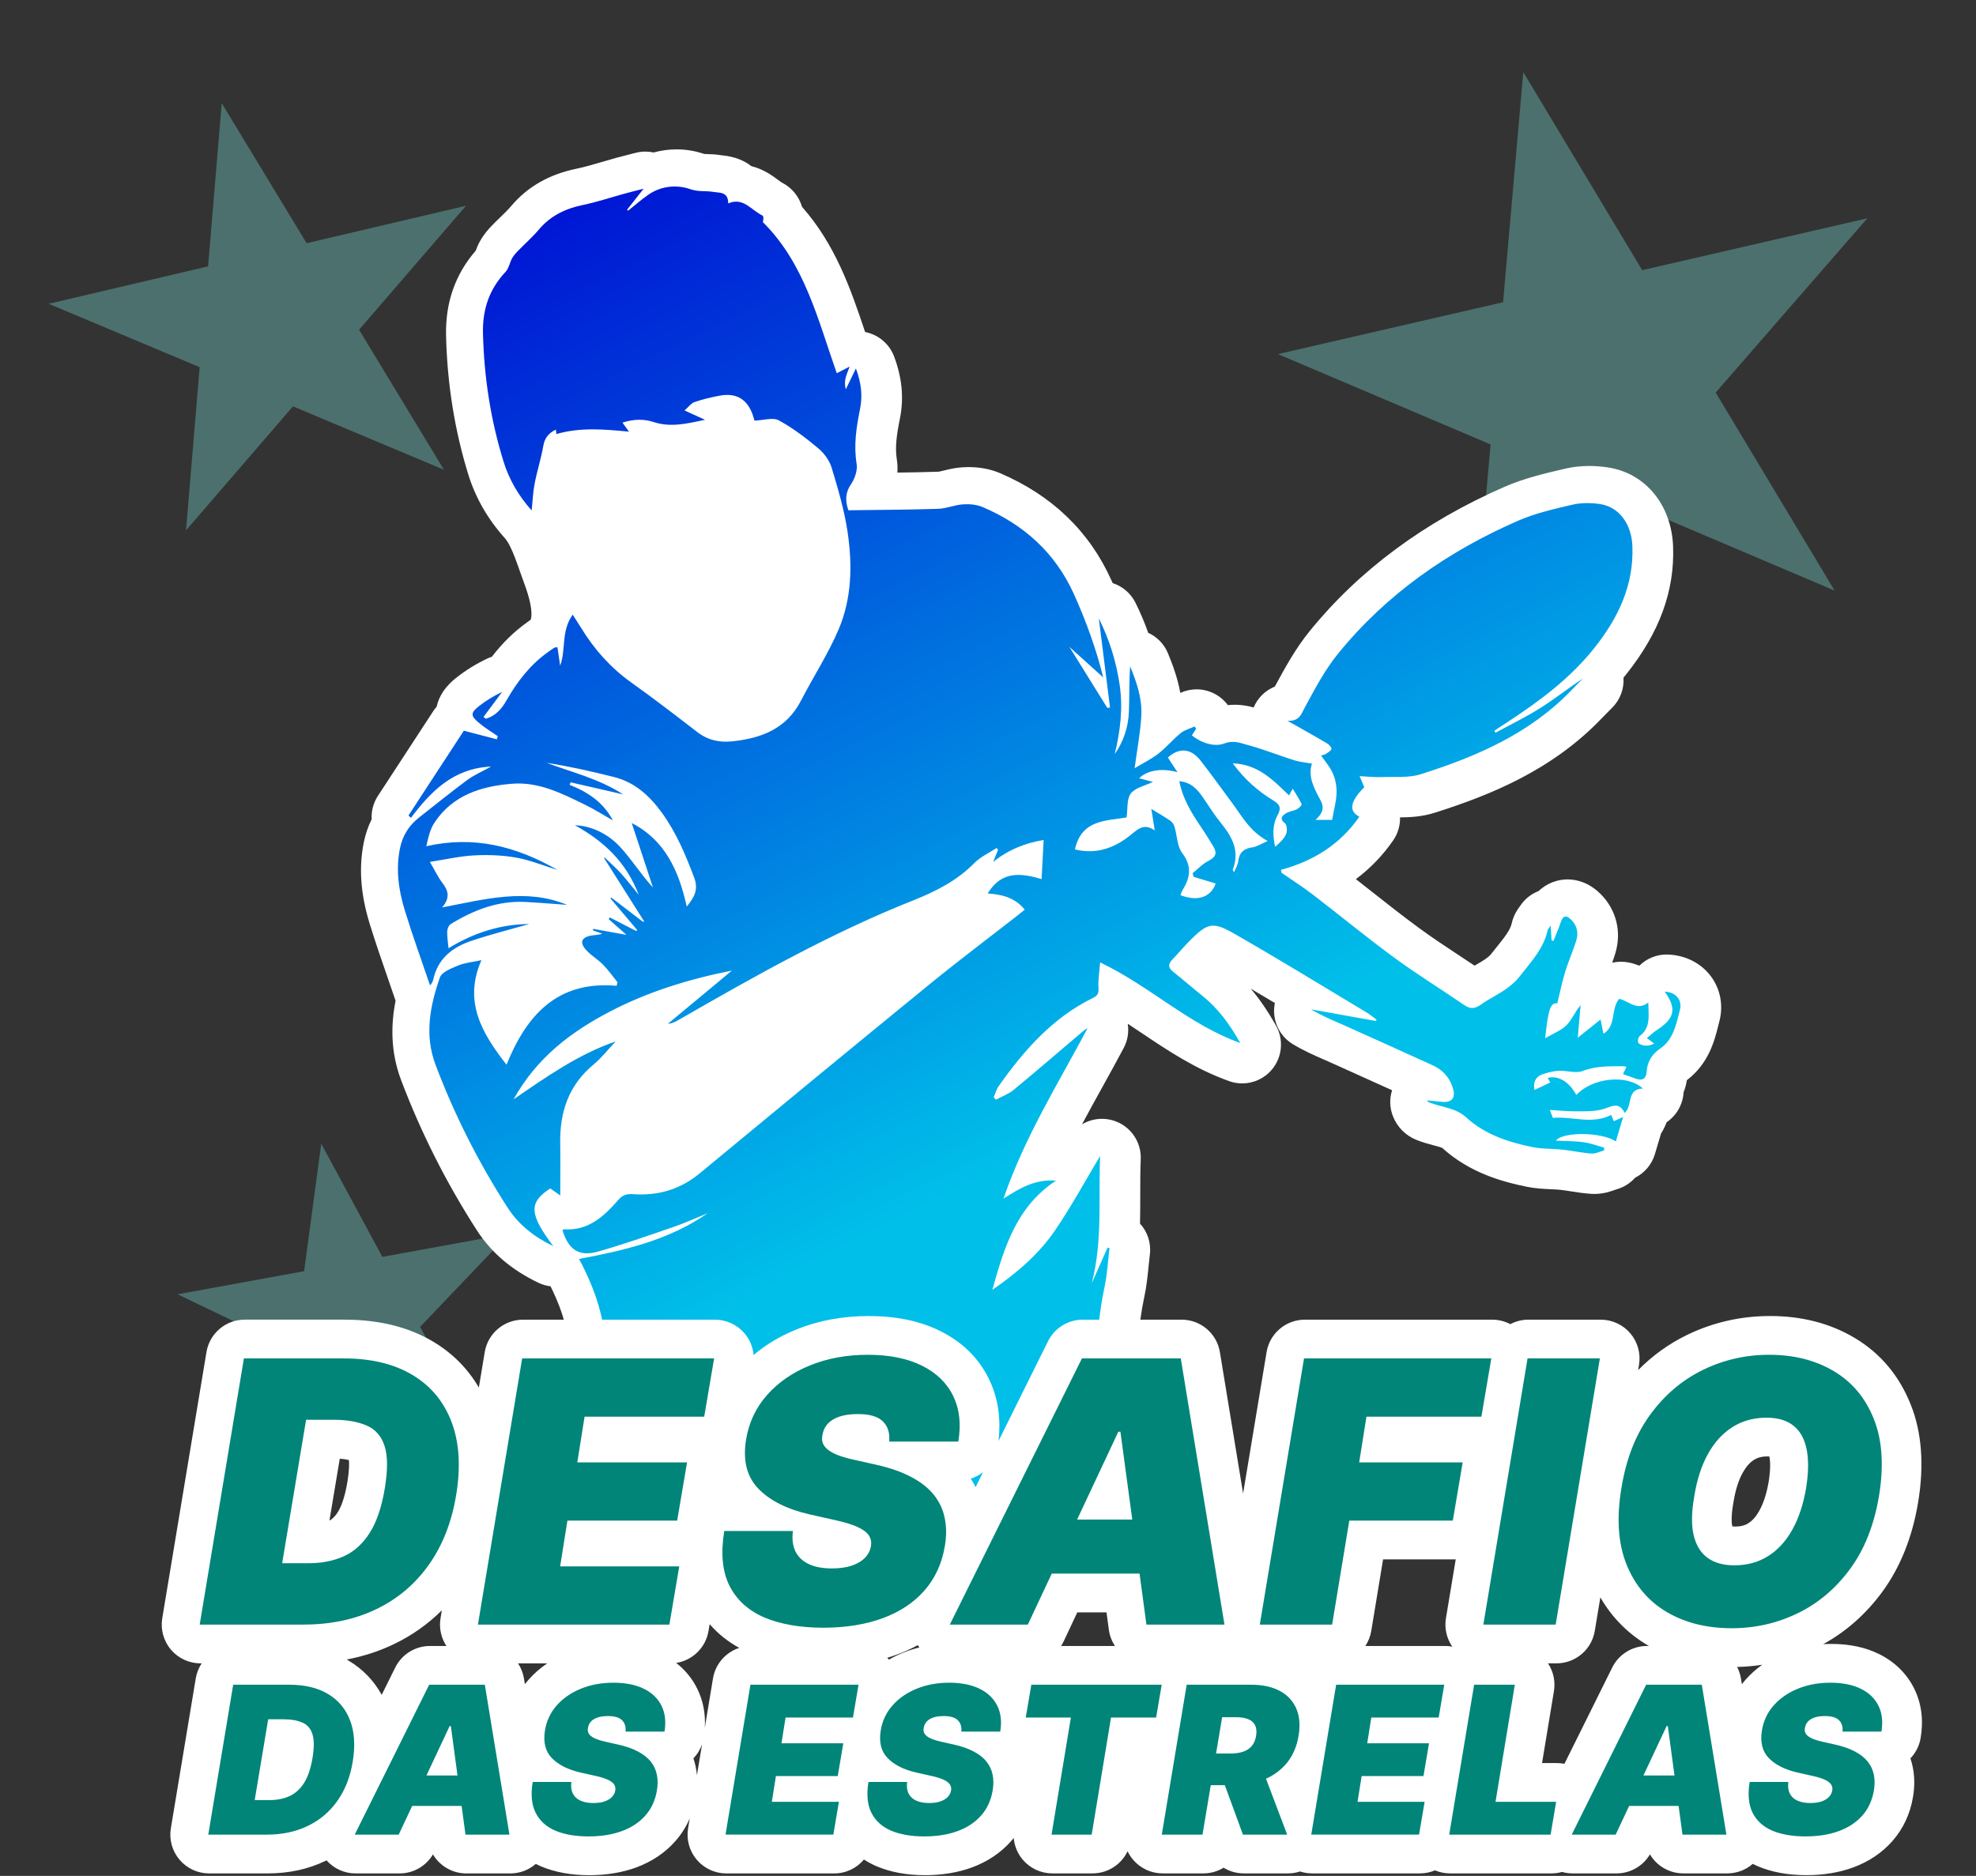
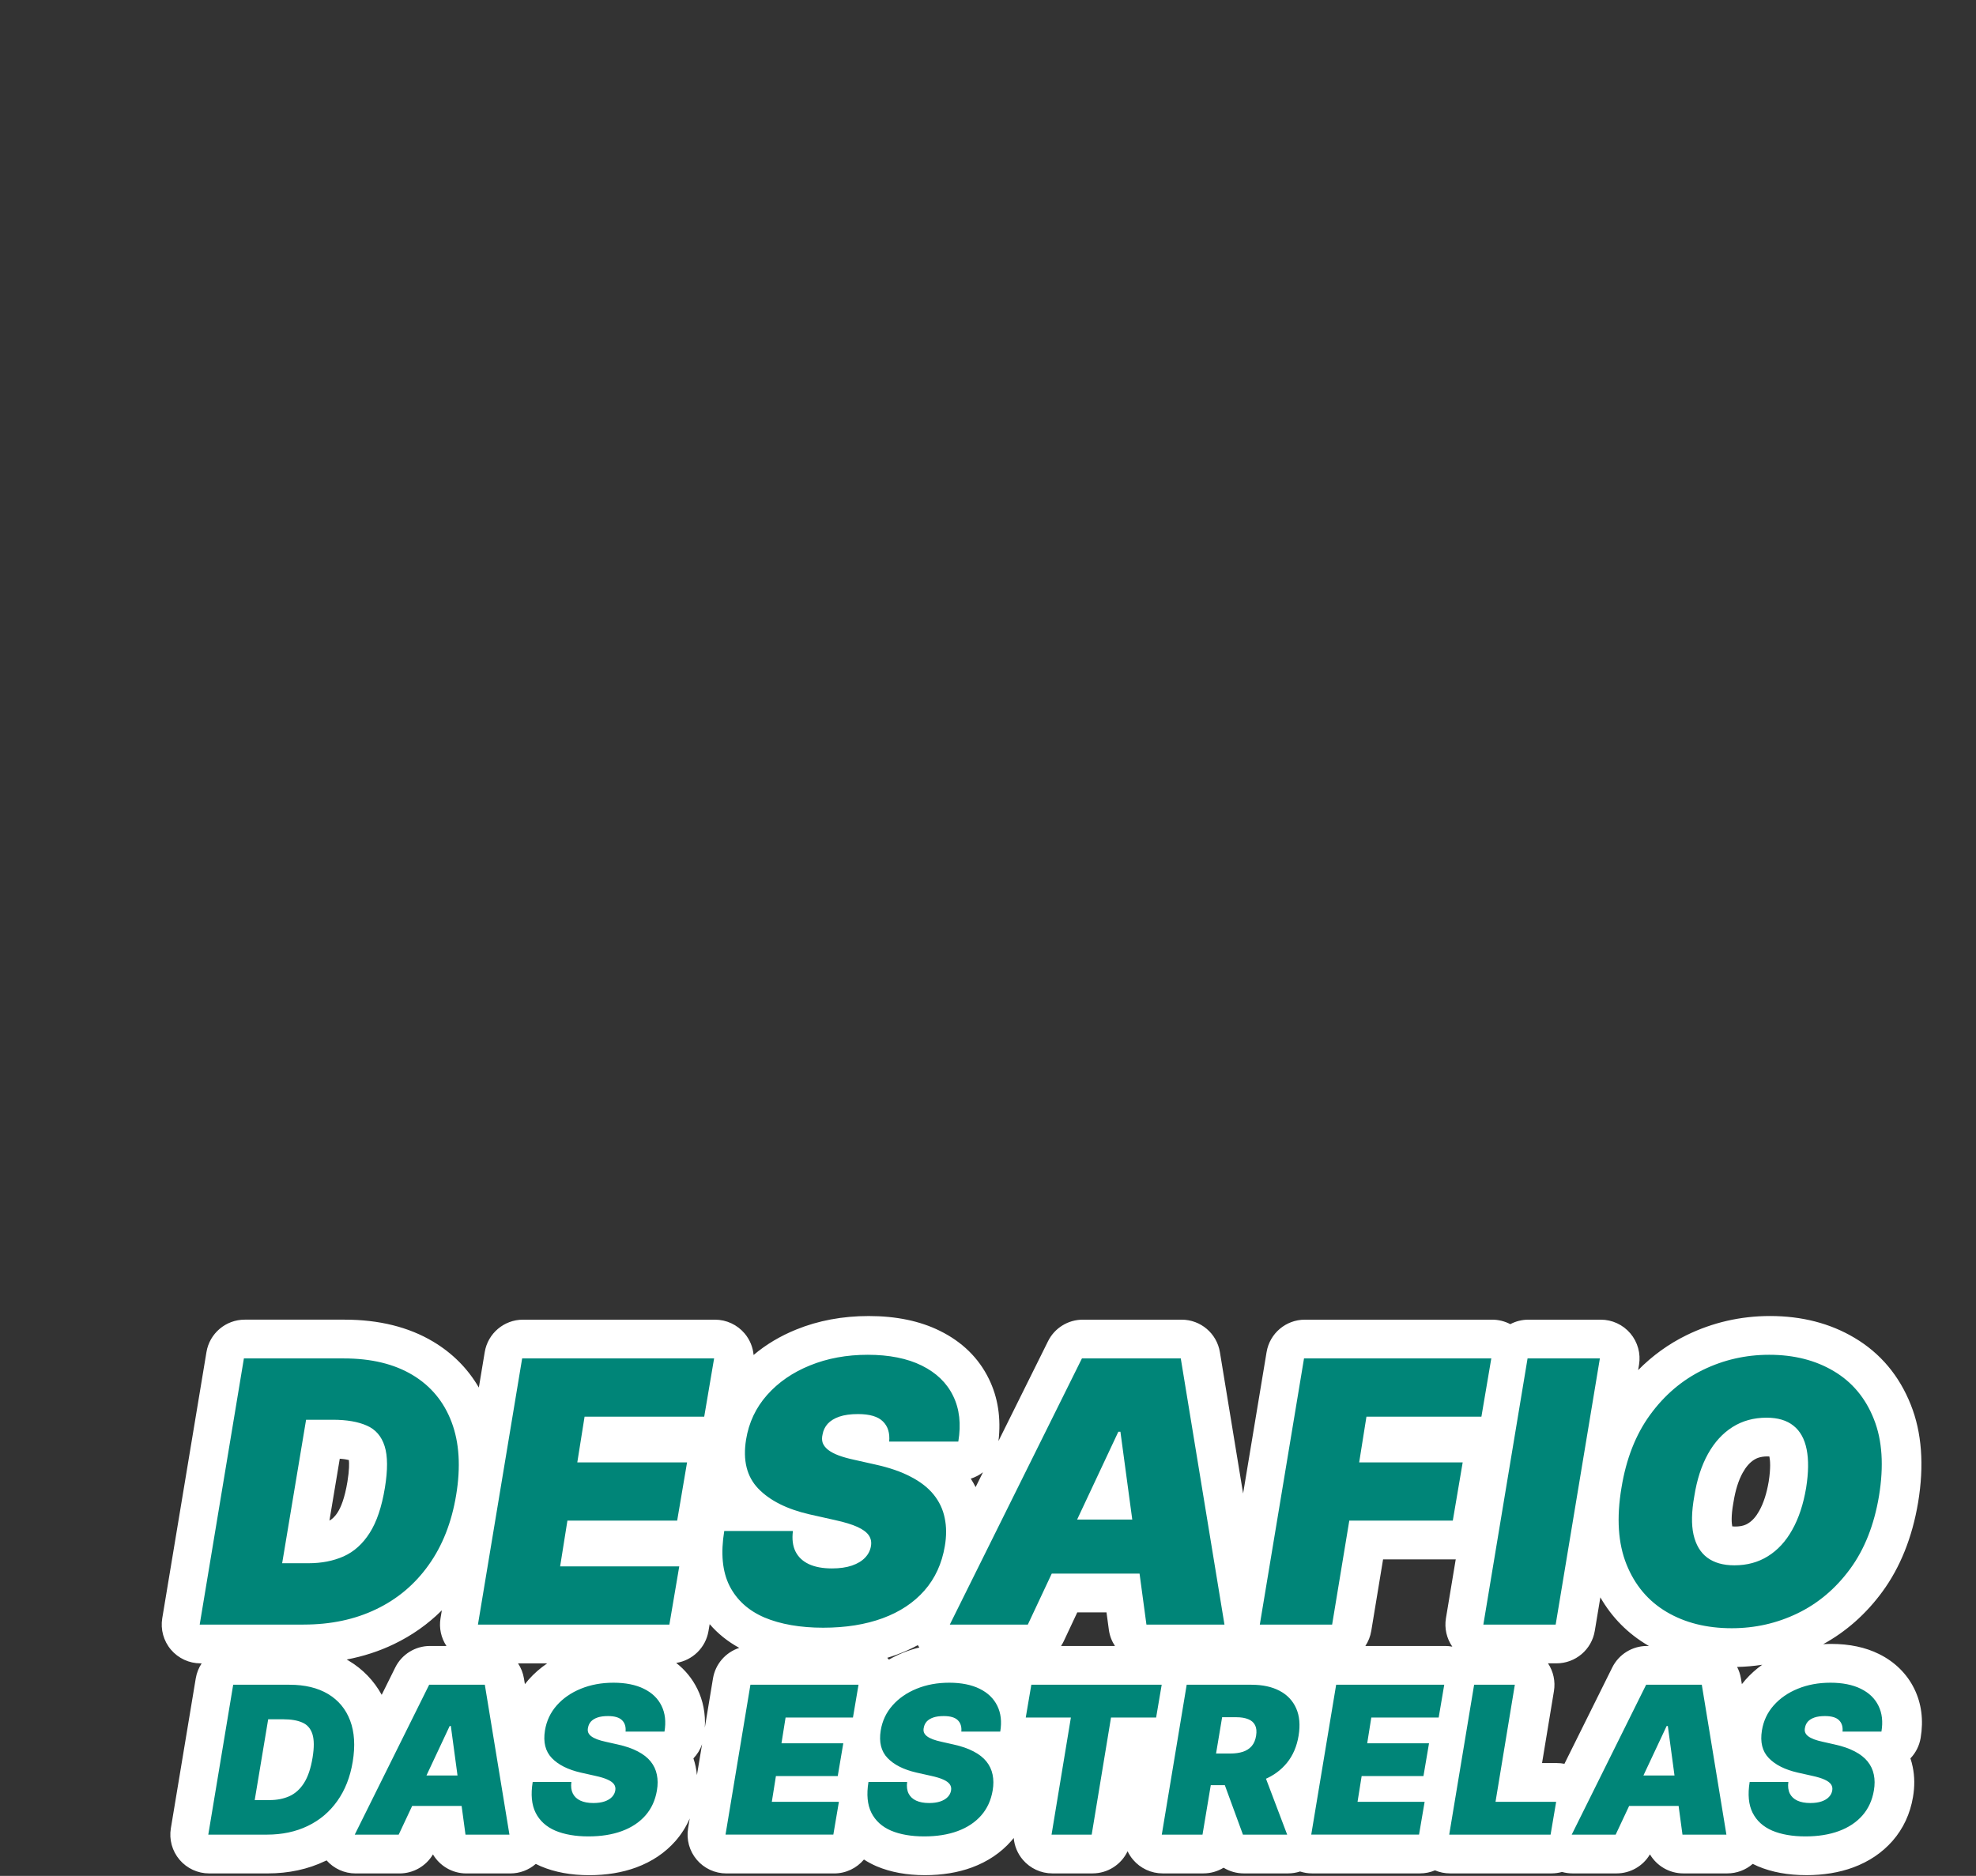
<svg xmlns="http://www.w3.org/2000/svg" width="337" height="320" viewBox="0 0 337 320" fill="none">
  <rect x="0" y="0" width="337" height="320" fill="#333333" stroke="none" />
-   <path opacity="0.3" d="M259.791 12.302L280.072 46.084L318.469 37.235L292.607 66.963L312.889 100.746L276.624 85.336L250.762 115.065L254.211 75.813L217.945 60.403L256.342 51.554L259.791 12.302Z" fill="#88FFF3" />
-   <path opacity="0.3" d="M54.787 195.089L65.211 214.402L86.799 210.457L71.653 226.338L82.076 245.651L62.291 236.153L47.145 252.034L50.064 230.283L30.279 220.785L51.868 216.84L54.787 195.089Z" fill="#88FFF3" />
-   <path opacity="0.3" d="M37.815 17.599L52.293 41.485L79.484 35.097L61.241 56.248L75.719 80.134L49.966 69.32L31.723 90.471L34.05 62.636L8.297 51.822L35.488 45.434L37.815 17.599Z" fill="#88FFF3" />
-   <path d="M291.797 166.552C290.121 164.301 287.456 162.943 284.488 162.83C284.402 162.827 284.317 162.824 284.232 162.824C282.471 162.824 280.807 163.526 279.585 164.732C279.071 164.524 278.479 164.329 277.811 164.19C277.367 164.099 276.916 164.055 276.475 164.055C275.958 164.055 275.448 164.115 274.95 164.231C275.136 163.718 275.319 163.179 275.486 162.625C276.592 158.978 275.668 155.212 273.015 152.544C270.933 150.45 268.781 150.012 267.344 150.012C265.743 150.012 263.891 150.582 262.391 152.006C261.149 152.487 260.053 153.341 259.278 154.503C259.24 154.56 259.205 154.601 259.183 154.635C258.871 155.054 258.144 156.034 257.816 157.523C257.561 158.688 256.483 160.024 255.239 161.567C254.898 161.989 254.558 162.411 254.227 162.836C254.186 162.886 253.95 163.173 253.269 163.645C252.857 163.929 252.318 164.241 251.751 164.568C251.662 164.619 251.574 164.672 251.483 164.723C250.736 164.225 249.989 163.734 249.258 163.252C246.725 161.583 244.334 160.008 242.03 158.317C239.229 156.26 236.406 154.037 233.678 151.883C232.877 151.25 232.064 150.607 231.242 149.965C233.696 148.135 235.82 145.93 237.597 143.364C238.404 142.202 238.807 140.822 238.772 139.433C240.54 139.421 242.557 139.314 244.655 138.649C253.966 135.698 264.641 131.472 273.214 122.487C273.598 122.084 273.992 121.69 274.383 121.296C274.588 121.092 274.789 120.887 274.994 120.682C276.368 119.287 277.004 117.423 276.881 115.593C277.055 115.385 277.228 115.174 277.398 114.96C283.035 107.874 285.631 100.753 285.338 93.185C285.061 86.068 280.565 80.657 274.143 79.722C273.088 79.568 272.036 79.489 271.015 79.489C269.613 79.489 268.27 79.637 267.019 79.927L266.654 80.015C263.377 80.777 259.987 81.568 256.615 83.035C242.963 88.984 231.765 97.28 223.333 107.691C220.907 110.686 219.162 113.905 217.47 117.02L217.416 117.12C215.809 117.772 214.495 119.041 213.805 120.682C212.977 120.456 211.89 120.219 210.592 120.219C210.195 120.219 209.798 120.241 209.404 120.285C208.134 118.556 206.13 117.59 204.063 117.59C203.14 117.59 202.204 117.785 201.316 118.188C201.312 118.191 201.303 118.194 201.297 118.197C200.868 115.788 200.062 113.558 199.201 111.458C198.543 109.855 197.314 108.623 195.821 107.943C195.216 106.217 194.494 104.517 193.656 102.826C192.84 101.178 191.413 100.004 189.765 99.468C189.692 99.311 189.623 99.153 189.55 98.996C185.801 90.647 179.408 84.493 170.545 80.708C168.969 80.034 167.123 79.678 165.201 79.678C164.861 79.678 164.517 79.687 164.177 79.71C162.907 79.791 161.833 80.053 160.973 80.264C160.661 80.343 160.238 80.443 160.068 80.465C157.734 80.541 155.415 80.585 153.042 80.617C153.099 79.839 153.067 79.073 152.947 78.34C152.623 76.362 152.91 74.217 153.477 71.401C154.176 67.921 153.852 64.457 152.487 60.813C151.69 58.688 149.866 57.141 147.692 56.672C147.638 56.65 147.585 56.631 147.531 56.609C145.083 49.262 142.462 41.735 136.793 35.294C136.245 33.474 135.029 31.975 133.283 31.115C133.167 31.04 132.924 30.86 132.744 30.725C131.806 30.022 130.258 28.867 128.135 28.337C126.969 27.415 125.356 26.709 123.119 26.492C123.071 26.489 123.021 26.486 122.974 26.479C122.047 26.325 121.238 26.3 120.645 26.284C120.466 26.278 120.229 26.272 120.1 26.262C118.582 25.746 116.994 25.481 115.38 25.481C114.051 25.481 112.743 25.661 111.486 26.01C111.026 25.909 110.553 25.859 110.074 25.859C109.526 25.859 108.972 25.925 108.423 26.067C107.97 26.183 107.563 26.287 107.188 26.382C106.397 26.583 105.729 26.753 105.065 26.936C104.239 27.163 103.436 27.399 102.657 27.626C101.151 28.07 99.727 28.489 98.372 28.766C93.637 29.745 89.966 31.843 87.149 35.184C86.654 35.77 86.002 36.403 85.309 37.074C84.836 37.534 84.345 38.009 83.847 38.529C83.293 39.099 82.48 39.999 81.824 41.209C81.503 41.801 81.282 42.352 81.128 42.771C77.643 46.78 75.942 51.643 76.074 57.239C76.266 65.462 77.545 73.442 79.874 80.963C81.096 84.912 83.182 88.546 86.072 91.765C87.348 93.189 88.413 96.87 89.358 99.39C90.303 101.909 90.905 104.303 90.52 105.707C90.404 105.792 89.982 106.095 89.982 106.095C87.738 107.682 85.725 109.641 83.894 112.022C83.639 112.107 83.387 112.207 83.141 112.324C81.26 113.209 79.502 114.286 77.924 115.53C77.167 116.125 75.082 117.766 74.47 120.547C74.259 120.783 74.067 121.038 73.891 121.309L64.451 135.768C63.654 136.986 63.307 138.388 63.386 139.758C62.797 140.936 62.358 142.205 62.075 143.556C61.164 147.893 61.479 152.468 63.036 157.539C63.984 160.628 65.043 163.68 66.064 166.634C66.477 167.821 66.886 169.012 67.293 170.206C67.343 170.376 67.4 170.539 67.463 170.703C66.672 174.759 66.571 179.38 68.402 184.233C71.773 193.164 76.118 201.781 81.311 209.843C83.778 213.669 87.215 216.608 91.822 218.819C92.49 219.137 93.189 219.338 93.892 219.423C98.498 228.701 97.922 235.346 92.026 242.105C90.615 243.72 90.076 245.925 90.584 248.013C90.7 248.495 90.87 248.958 91.088 249.395C90.854 249.899 90.681 250.441 90.577 251.011C90.01 254.157 91.778 257.263 94.774 258.381C98.791 259.88 102.95 260.884 107.198 261.385C108.127 263.249 109.917 264.632 112.1 264.972C115.109 265.441 118.087 265.81 120.967 266.163C122.274 266.323 123.579 266.487 124.883 266.654C126.585 266.877 128.346 267.196 130.117 267.605C130.192 267.621 130.258 267.636 130.318 267.655C130.312 269.633 131.191 271.513 132.719 272.779C133.917 273.768 135.41 274.294 136.935 274.294C137.392 274.294 137.849 274.247 138.306 274.149C138.583 274.093 138.848 274.039 139.097 273.989C139.714 273.866 140.354 273.74 141.041 273.557C145.657 272.342 151.114 271.088 156.606 271.006C156.763 271.003 156.921 271 157.075 270.997C157.96 273.73 160.513 275.576 163.367 275.576C163.626 275.576 163.887 275.56 164.152 275.529C167.498 275.132 170.683 274.486 173.355 273.907C180.211 272.423 185.533 268.052 188.75 261.262C191.431 255.597 193.01 249.229 193.439 242.332C193.565 240.284 193.646 238.234 193.722 236.253C193.927 231.003 194.116 226.04 195.146 221.278C195.553 219.404 195.735 217.565 195.896 215.943C195.962 215.257 196.029 214.611 196.104 213.984C196.35 212.003 195.685 210.104 194.425 208.722C194.466 207.031 194.466 205.362 194.466 203.708C194.466 201.636 194.466 199.68 194.548 197.75C194.68 194.726 192.739 192.002 189.84 191.133C189.21 190.944 188.571 190.853 187.94 190.853C186.73 190.853 185.552 191.183 184.528 191.797C185.628 189.738 186.771 187.675 187.931 185.574C189.157 183.36 190.423 181.068 191.643 178.769C192.333 177.468 192.553 176.019 192.333 174.637C193.108 175.144 193.886 175.666 194.674 176.196C199.201 179.232 203.887 182.371 209.621 184.422C210.349 184.683 211.102 184.812 211.849 184.812C213.764 184.812 215.627 183.981 216.909 182.46C218.689 180.35 218.973 177.355 217.615 174.948C216.216 172.473 214.814 170.417 213.301 168.647C214.678 169.459 216.055 170.281 217.429 171.1C216.862 173.808 218.046 176.636 220.476 178.107C222.328 179.232 224.19 180.047 225.835 180.765C226.207 180.929 226.579 181.09 226.947 181.253C230.426 182.812 233.952 184.406 237.414 185.977C236.951 187.429 236.995 189.02 237.585 190.471C238.328 192.308 239.752 193.725 241.592 194.459C242.661 194.887 243.681 195.158 244.501 195.375C245.017 195.51 245.714 195.693 245.969 195.819C250.604 200.027 256.096 201.567 260.368 202.436C261.896 202.748 263.286 202.807 264.515 202.864C265.101 202.889 265.655 202.915 266.112 202.965C266.657 203.025 267.259 203.119 267.899 203.22C268.923 203.381 270.082 203.566 271.327 203.648C271.516 203.661 271.702 203.67 271.891 203.67H271.894C273.485 203.67 274.733 203.223 275.479 202.955C275.552 202.927 275.624 202.902 275.697 202.877C276.96 202.524 278.044 201.822 278.866 200.896C280.489 200.08 281.718 198.628 282.241 196.865L283.284 193.353C283.712 192.692 284.015 192.034 284.232 191.438C285.36 190.676 286.249 189.568 286.737 188.232C286.97 187.606 287.1 186.957 287.134 186.311C287.393 185.672 287.578 184.988 287.682 184.264C291.432 181.414 292.409 177.506 293.067 174.879C293.121 174.656 293.177 174.429 293.237 174.205C293.937 171.512 293.411 168.722 291.797 166.552Z" fill="white" />
-   <path d="M105.31 167.551C104.497 166.546 103.751 165.475 102.849 164.556C101.977 163.664 100.852 163.019 100.007 162.105C98.772 160.773 99.147 159.854 100.94 159.573C101.504 159.485 102.084 159.498 102.717 159.274L101.132 158.71L101.167 158.446C102.925 158.764 104.68 159.085 106.857 159.479C105.638 158.405 104.724 157.599 103.81 156.796C103.873 156.695 103.933 156.597 103.996 156.496C105.496 157.268 106.999 158.043 108.499 158.814C108.559 158.764 108.622 158.71 108.682 158.66L104.119 153.268C104.157 153.209 104.195 153.152 104.233 153.092C106.044 154.481 107.856 155.867 109.668 157.255C109.734 157.23 109.8 157.205 109.863 157.183C107.585 153.583 105.31 149.984 103.032 146.384C103.054 146.34 103.076 146.299 103.098 146.255C104.056 147.181 105.058 148.066 105.956 149.045C106.908 150.084 107.762 151.215 108.943 152.654C106.778 147.03 102.979 143.49 98.057 140.781C100.593 140.844 103.546 142.057 105.795 144.51C107.746 146.636 109.293 149.136 111.36 151.391C110.153 147.726 108.946 144.06 107.743 140.403C113.392 143.294 115.774 148.519 117.123 154.654C118.389 153.057 119.18 151.801 118.377 149.672C116.905 145.782 115.327 142.003 112.866 138.618C110.774 135.736 108.259 133.44 104.724 132.549C100.934 131.595 97.121 130.735 93.236 130.127C97.528 131.746 102.021 132.779 106.287 135.509C103.02 134.76 100.168 134.108 97.313 133.453L97.15 133.881C100.244 135.097 102.897 136.857 104.526 139.947C102.931 139.043 101.378 138.054 99.733 137.251C95.823 135.346 91.888 133.336 87.36 133.692C82.073 134.105 77.227 135.62 74.095 140.331C73.355 141.443 73.04 142.838 72.706 144.353C80.794 142.51 88.019 144.34 95.092 148.403C92.572 147.625 90.341 146.699 88.022 146.293C85.681 145.88 83.242 145.789 80.863 145.915C78.44 146.044 76.039 146.604 73.311 147.023C74.171 148.494 74.706 149.637 75.453 150.62C76.414 151.88 76.855 153.083 75.403 154.796C82.788 153.379 89.729 151.464 96.724 154.355C94.342 154.188 91.976 153.983 89.607 153.86C84.924 153.618 80.772 155.24 76.868 157.633C76.531 157.838 76.288 158.443 76.272 158.874C76.241 159.756 76.395 160.644 76.493 161.759C80.854 159.063 85.523 157.646 90.262 157.624C87.155 158.515 83.721 159.378 80.378 160.499C77.151 161.583 74.64 163.538 73.884 167.132C73.821 167.428 73.626 167.699 73.468 167.969C73.43 168.032 73.292 168.032 73.317 168.023C71.88 163.787 70.355 159.586 69.044 155.319C67.979 151.848 67.466 148.283 68.231 144.636C68.682 142.482 69.782 140.775 71.496 139.433C74.215 137.308 76.893 135.125 79.666 133.072C80.822 132.215 82.183 131.636 83.759 130.76C77.325 131.062 73.509 134.971 70.084 139.512C69.945 139.377 69.807 139.241 69.668 139.106C72.866 134.209 76.064 129.311 79.108 124.647C80.958 125.129 82.845 125.62 84.732 126.112C84.789 125.935 84.846 125.762 84.902 125.586C83.809 124.82 82.65 124.134 81.638 123.274C80.233 122.081 80.246 121.592 81.695 120.452C82.905 119.501 84.228 118.695 85.64 118.031C84.578 119.454 83.519 120.878 82.457 122.301C82.596 122.402 82.731 122.506 82.87 122.607C84.521 122.118 85.555 120.931 86.374 119.489C88.208 116.27 90.429 113.379 93.488 111.212C93.829 110.97 94.166 110.718 94.519 110.497C94.635 110.425 94.808 110.444 95.073 110.403C95.228 111.464 95.379 112.507 95.53 113.546C96.564 110.819 95.64 107.691 97.673 104.851C98.315 105.862 98.738 106.501 99.135 107.15C101.375 110.812 104.17 113.936 107.695 116.45C111.492 119.155 115.191 122.002 118.884 124.852C120.699 126.253 122.655 126.697 124.911 126.458C129.909 125.932 134.153 124.288 136.62 119.492C138.703 115.445 141.22 111.593 143.003 107.424C145.3 102.057 145.395 96.266 144.525 90.568C143.968 86.921 142.909 83.334 141.838 79.791C141.469 78.566 140.574 77.329 139.585 76.5C137.464 74.727 135.233 73.014 132.817 71.704C131.809 71.159 130.211 71.698 128.673 71.754C128.68 71.776 128.576 71.351 128.437 70.939C127.501 68.104 125.583 66.936 122.668 67.506C121.244 67.783 119.817 68.114 118.449 68.586C117.866 68.788 117.431 69.421 116.744 70.022C117.936 70.564 118.903 71.001 120.242 71.609C117.085 72.29 114.337 72.932 111.483 71.997C109.759 71.433 108.036 71.49 106.155 72.091C106.561 72.652 106.854 73.058 107.267 73.631C103.023 73.228 98.939 72.866 94.887 74.041C94.868 73.861 94.843 73.606 94.808 73.282C93.532 73.893 92.89 74.727 92.656 76.069C92.282 78.229 91.598 80.336 91.179 82.493C90.895 83.961 90.845 85.476 90.678 87.079C88.466 84.616 86.837 81.838 85.876 78.736C83.667 71.603 82.546 64.284 82.369 56.811C82.275 52.786 83.447 49.315 86.232 46.361C86.78 45.779 86.919 44.827 87.322 44.087C87.568 43.634 87.921 43.228 88.283 42.853C89.477 41.618 90.782 40.481 91.888 39.174C93.879 36.812 96.412 35.587 99.393 34.97C101.791 34.476 104.129 33.688 106.495 33.039C107.443 32.778 108.401 32.545 109.759 32.196C108.653 33.603 107.799 34.69 106.942 35.776C107.005 35.83 107.068 35.88 107.128 35.934C108.294 35.008 109.409 34.013 110.635 33.175C112.822 31.682 115.49 31.484 117.724 32.268C119.13 32.759 120.33 32.51 121.597 32.728C122.671 32.913 124.209 32.652 124.196 34.699C126.745 33.572 128.138 35.864 130.038 36.768C130.243 36.866 130.217 37.449 130.104 37.893C137.231 44.963 139.471 54.483 142.71 63.667C143.344 63.339 143.917 63.04 144.906 62.53C144.588 63.402 144.342 63.922 144.216 64.47C144.078 65.068 144.049 65.692 144.251 66.403C144.762 65.352 145.272 64.3 145.971 62.854C146.932 65.421 147.118 67.591 146.668 69.817C146.05 72.894 145.574 75.943 146.097 79.127C146.277 80.226 145.782 81.656 145.127 82.619C144.037 84.229 144.226 85.7 144.689 87.044C149.904 86.972 154.951 86.959 159.996 86.795C161.429 86.748 162.841 86.121 164.281 86.03C165.384 85.958 166.616 86.077 167.617 86.509C174.663 89.52 180.006 94.335 183.189 101.424C185.294 106.107 187.014 110.907 188.148 115.555C186.352 113.933 184.377 112.148 182.373 110.34C184.55 113.842 186.702 117.3 188.854 120.761C189.005 120.739 189.156 120.717 189.308 120.692C188.684 115.706 188.057 110.718 187.401 105.484C189.245 109.2 190.385 112.916 190.956 116.831C191.535 120.83 191.069 124.742 190.108 128.641C191.646 126.446 192.436 123.992 192.534 121.356C192.629 118.808 192.556 116.254 192.748 113.681C193.854 116.387 194.806 119.152 194.651 122.065C194.5 124.909 193.946 127.73 193.505 131.05C195.001 130.146 196.378 129.478 197.56 128.556C198.914 127.494 200.036 126.137 201.375 125.047C202.034 124.512 202.948 124.288 203.745 123.923L203.99 124.326C203.76 124.679 203.527 125.031 203.266 125.431C204.933 126.82 207.223 127.425 208.739 126.846C210.412 126.206 211.568 126.76 212.832 127.097C215.504 127.812 218.084 128.855 220.728 129.693C221.629 129.979 222.599 130.052 223.749 130.259C223.021 132.407 224.096 134.473 225.195 136.479C225.923 137.808 225.555 138.785 224.351 139.862H227.196C227.354 139.037 227.492 138.215 227.672 137.402C228.214 134.942 228.022 132.612 226.487 130.511C226.122 130.014 225.766 129.51 225.303 128.871C225.662 128.763 225.917 128.741 226.1 128.619C226.465 128.373 226.935 128.127 227.073 127.771C227.149 127.576 226.708 127.044 226.383 126.849C224.723 125.85 223.028 124.912 221.345 123.951C220.901 123.699 220.45 123.454 219.578 122.966C221.676 123.041 221.928 121.781 222.564 120.613C224.26 117.501 225.933 114.305 228.148 111.571C236.422 101.355 246.949 94.039 258.931 88.817C261.861 87.539 265.063 86.821 268.195 86.087C269.682 85.74 271.336 85.763 272.861 85.983C276.135 86.462 278.252 89.391 278.4 93.16C278.662 99.878 275.942 105.471 271.89 110.56C267.823 115.672 262.668 119.523 257.258 123.073C256.455 123.599 255.651 124.124 254.851 124.654C254.917 124.767 254.983 124.88 255.049 124.997C257.598 123.608 260.223 122.339 262.674 120.792C265.148 119.23 267.448 117.394 269.953 115.757C269.332 116.383 268.705 117.004 268.097 117.643C260.989 125.091 251.883 129.037 242.33 132.064C240.203 132.738 237.77 132.473 235.473 132.558C234.345 132.602 233.211 132.461 231.878 132.395C232.209 133.179 232.442 133.739 232.672 134.284C230.287 136.681 229.944 138.341 231.831 139.317C228.551 144.053 223.998 146.885 218.465 148.381C218.497 148.548 218.528 148.714 218.56 148.881C220.34 150.116 222.174 151.281 223.891 152.598C228.542 156.163 233.066 159.898 237.789 163.365C241.671 166.212 245.78 168.747 249.756 171.468C250.789 172.174 251.587 172.07 252.576 171.358C253.89 170.417 255.38 169.721 256.71 168.801C257.598 168.187 258.468 167.462 259.127 166.615C261.039 164.159 263.254 161.86 263.957 158.66C263.995 158.49 264.155 158.345 264.461 157.892C264.524 158.956 264.568 159.684 264.609 160.411C264.719 160.443 264.826 160.477 264.937 160.509C265.346 159.469 265.806 158.449 266.153 157.391C266.55 156.182 267.089 156.011 268.002 156.928C268.989 157.917 269.215 159.164 268.831 160.424C268.286 162.222 267.495 163.945 266.947 165.74C266.411 167.494 266.049 169.302 265.592 171.153C264.47 171.04 264.08 171.897 263.516 177.112C264.924 176.281 266.273 175.78 267.196 174.851C268.113 173.928 268.598 172.58 269.568 171.459C269.408 173.292 269.247 175.125 269.08 177.018C270.425 175.944 271.569 175.033 272.974 173.912C273.195 175.021 273.321 175.657 273.46 176.35C275.712 174.961 274.663 172.111 276.147 170.388C277.814 170.731 279.156 172.561 281.113 171.005C281.138 173.248 281.573 175.263 279.654 176.728C279.405 176.917 279.263 177.528 279.38 177.827C279.481 178.088 279.994 178.284 280.35 178.34C280.895 178.425 281.459 178.362 282.121 178.016C281.749 177.742 281.378 177.468 280.861 177.087C281.447 176.611 281.967 176.107 282.562 175.72C285.641 173.704 285.99 172.06 283.908 169.157C285.735 169.226 286.954 170.539 286.507 172.265C285.871 174.715 285.439 177.307 283.07 178.923C281.727 179.839 280.924 181.14 280.826 182.856C280.763 183.962 280.098 184.425 278.973 184C278.29 183.741 277.597 183.511 276.793 183.228C277.001 182.787 277.181 182.409 277.389 181.975C277.152 181.927 277.014 181.877 276.875 181.877C274.528 181.896 272.218 181.808 269.909 182.696C268.749 183.143 267.237 182.598 265.888 182.658C264.971 182.699 264.039 182.932 263.163 183.222C261.871 183.65 261.449 184.626 261.698 185.93C262.596 185.502 263.446 185.096 264.398 184.645C264.322 184.516 264.143 184.204 263.954 183.874C265.781 183.408 267.631 184.538 268.837 186.79C271.512 183.877 277.401 183.162 280.199 185.681C277.344 185.773 278.507 188.487 277.092 189.864C276.043 187.694 274.641 188.909 273.163 189.268C271.711 189.621 270.142 189.571 268.626 189.574C267.183 189.574 265.743 189.42 264.313 189.331C264.458 189.706 264.64 190.185 264.839 190.698C268.119 190.374 271.475 191.898 274.78 190.185C274.944 190.572 275.07 190.875 275.23 191.259C275.599 191.092 275.958 190.928 276.815 190.538C276.336 192.153 275.971 193.378 275.577 194.707C273.201 193.082 266.455 193.029 265.359 194.575C266.988 194.657 268.538 194.635 270.057 194.84C271.241 195 272.388 195.441 273.554 195.759L273.595 196.232C272.88 196.427 272.152 196.824 271.456 196.776C269.798 196.663 268.163 196.295 266.509 196.115C264.798 195.929 263.043 196.021 261.37 195.68C257.236 194.84 253.244 193.526 250.055 190.61C248.228 188.938 245.843 188.891 243.735 188.046C243.612 187.996 243.489 187.936 243.401 187.716C244.204 187.791 245.011 187.848 245.811 187.946C247.557 188.16 248.31 187.332 247.79 185.628C247.245 183.836 246.085 182.516 244.365 181.735C239.358 179.461 234.352 177.188 229.332 174.942C227.401 174.079 225.435 173.298 223.589 172.177L234.645 174.164C234.686 174.089 234.723 174.016 234.764 173.941C234.204 173.531 233.674 173.075 233.082 172.719C225.536 168.196 218.04 163.586 210.406 159.217C206.82 157.164 205.912 157.485 202.995 160.38C201.955 161.413 201.032 162.559 200.005 163.608C199.22 164.408 199.151 165.047 200.099 165.793C201.788 167.119 203.404 168.54 205.077 169.884C207.734 172.016 209.703 174.69 211.53 177.925C202.724 174.772 196.183 168.256 187.622 164.168C187.49 165.91 187.253 167.223 187.342 168.514C187.401 169.396 187.234 169.821 186.44 170.209C179.534 173.588 174.647 179.15 170.315 185.285C169.924 185.839 169.747 186.541 169.473 187.174C169.599 187.313 169.729 187.451 169.855 187.59C170.866 187.042 171.997 186.639 172.867 185.921C176.745 182.724 180.552 179.439 184.383 176.183C184.717 175.9 185.041 175.607 185.483 175.392C180.463 184.856 174.745 193.948 171.14 204.467C173.872 202.738 176.424 201.126 180.092 201.393C173.336 205.875 171.285 212.737 169.237 220.028C173.547 217.068 177.227 213.858 179.981 209.815C182.732 205.774 185.067 201.456 187.622 197.189C187.313 204.366 188.073 211.673 186.198 218.888C187.096 216.869 187.994 214.85 188.889 212.832C188.999 212.854 189.109 212.879 189.219 212.901C188.945 215.137 188.838 217.411 188.362 219.606C186.787 226.881 186.976 234.288 186.516 241.648C186.16 247.389 184.922 252.935 182.448 258.157C180.243 262.818 176.805 266.049 171.638 267.167C168.812 267.778 165.976 268.339 163.052 268.685C169.221 266.402 175.649 264.591 178.355 257.335C177.186 257.984 176.175 258.56 175.151 259.111C169.234 262.311 162.872 264.015 156.186 264.115C150.304 264.204 144.661 265.404 139.036 266.887C138.299 267.082 137.546 267.208 136.617 267.403C136.689 263.567 134.606 261.646 131.285 260.881C129.351 260.437 127.388 260.075 125.422 259.82C121.238 259.275 117.044 258.825 112.803 258.16C120.746 257.206 128.273 255.052 135.095 250.743C122.492 255.102 109.825 256.778 96.772 251.909H119.839C112.5 250.923 104.548 249.282 96.696 246.174C105.48 236.105 104.598 225.719 98.757 214.759C106.274 213.339 114.01 211.61 120.692 206.955C118.73 207.752 116.798 208.637 114.797 209.323C110.544 210.788 106.293 212.281 101.97 213.506C98.744 214.422 96.951 213.184 95.933 209.865C96.015 209.805 96.103 209.695 96.185 209.698C100.341 209.985 103.001 207.487 105.461 204.675C106.145 203.894 106.826 203.623 107.897 203.702C112.132 204.014 115.944 202.955 119.297 200.181C132.379 189.353 145.483 178.554 158.638 167.815C163.468 163.872 168.459 160.128 173.374 156.289C173.821 155.939 174.259 155.58 174.764 155.177C173.103 153.098 170.86 152.579 168.437 152.409C170.352 149.407 172.76 148.431 177.637 149.968C177.751 147.807 177.867 145.606 177.99 143.288C174.981 143.776 171.997 144.907 169.379 147.033C169.659 146.337 169.943 145.644 170.223 144.948L169.962 144.658C168.689 145.499 167.224 146.151 166.178 147.215C163.228 150.22 159.596 152.062 155.796 153.571C141.768 159.139 128.68 166.527 115.648 174.035C115.128 174.334 114.586 174.599 113.906 174.64C117.548 171.613 121.19 168.59 124.833 165.563C117.57 167.003 110.575 169.141 104.022 172.558C97.38 176.022 91.557 180.403 87.587 187.53C93.315 183.603 98.637 179.846 104.998 177.651C103.672 179.055 102.588 180.466 101.252 181.568C96.973 185.102 95.442 189.716 95.543 195.076C95.596 197.951 95.552 200.826 95.552 203.925C94.975 203.519 94.421 203.129 93.854 202.729C90.152 205.1 90.221 207.103 94.364 212.57C91.046 210.977 88.425 208.879 86.553 205.976C81.603 198.291 77.501 190.169 74.272 181.612C72.359 176.545 73.342 171.575 75.022 166.741C75.349 165.8 76.994 165.179 78.15 164.697C79.284 164.225 80.573 164.124 82.105 163.79C79.023 170.826 82.133 176.18 86.386 181.622C89.821 173.116 95.076 167.273 105.172 168.158L105.304 167.544L105.31 167.551ZM201.328 152.702C204.274 153.835 206.511 153.048 207.333 150.711C206.086 150.333 204.829 149.955 203.568 149.574C203.512 149.37 203.455 149.165 203.395 148.957C204.283 148.242 205.087 147.36 206.083 146.86C207.302 146.242 207.642 145.559 206.933 144.403C206.25 143.288 205.572 142.167 204.838 141.087C203.209 138.684 201.694 136.237 201.13 133.258C203.14 133.434 204.23 134.659 205.197 136.086C206.196 137.56 207.151 139.074 208.272 140.451C210.185 142.803 211.461 145.25 210.242 148.352C210.223 148.403 210.308 148.497 210.462 148.8C210.749 148.075 211.108 147.53 211.171 146.948C211.338 145.458 212.088 144.753 213.575 144.548C214.366 144.438 215.1 143.931 216.197 143.458C213.15 141.808 211.833 139.254 210.163 137.012C208.348 134.574 206.596 132.086 204.718 129.699C203.07 127.604 201.048 127.526 199.179 129.223C199.731 130.067 200.269 130.899 200.811 131.727C198.281 131.003 195.735 131.333 194.264 132.76C195.033 132.962 195.798 133.163 196.627 133.377C195.231 134.061 193.593 134.379 192.846 135.371C192.134 136.316 192.348 137.963 192.134 139.443C188.696 140.038 184.455 139.764 183.327 144.894C186.859 145.779 189.913 144.693 192.503 142.693C193.936 141.588 194.951 140.281 196.939 141.654C196.715 140.246 196.532 139.112 196.356 137.994C197.56 138.731 198.612 139.329 199.605 140.013C199.929 140.236 200.197 140.662 200.313 141.049C200.761 142.548 200.748 144.362 201.624 145.521C203.338 147.785 202.982 149.735 201.671 151.861C201.517 152.113 201.445 152.415 201.334 152.695L201.328 152.702ZM210.239 130.209C212.242 132.946 214.552 134.961 217.183 136.564C218.361 137.282 218.509 137.903 217.898 139.03C216.969 140.74 217.057 142.567 217.473 144.45C218.235 143.792 218.96 143.134 219.325 142.318C219.559 141.792 219.505 140.715 219.146 140.435C218.138 139.648 218.683 139.147 219.3 138.747C219.848 138.394 220.589 138.35 221.184 138.051C221.534 137.874 222.063 137.326 221.994 137.178C221.594 136.303 221.046 135.5 220.469 134.539C220.186 135.056 220.028 135.339 219.839 135.683C217.123 133.056 214.577 130.379 210.239 130.209Z" fill="url(#paint0_linear_126_2199)" />
  <path d="M308.041 319.871C304.941 319.871 302.171 319.361 299.808 318.36C299.795 318.353 299.783 318.35 299.77 318.344C299.484 318.221 299.2 318.089 298.926 317.947C297.729 318.989 296.188 319.572 294.581 319.572H287.088C284.687 319.572 282.551 318.284 281.392 316.325C280.21 318.325 278.052 319.572 275.695 319.572H268.199C267.582 319.572 266.977 319.487 266.397 319.323C265.82 319.487 265.215 319.572 264.591 319.572H247.303C246.408 319.572 245.535 319.393 244.732 319.052C243.938 319.389 243.065 319.572 242.158 319.572H223.773C223.067 319.572 222.377 319.459 221.722 319.245C221.066 319.459 220.376 319.572 219.67 319.572H212.124C210.88 319.572 209.692 319.222 208.677 318.602C207.669 319.219 206.484 319.572 205.23 319.572H198.286C196.342 319.572 194.495 318.719 193.238 317.235C192.863 316.791 192.551 316.306 192.306 315.793C191.234 318.051 188.934 319.572 186.325 319.572H179.479C177.535 319.572 175.691 318.719 174.434 317.238C173.539 316.183 173.007 314.886 172.887 313.535C172.745 313.711 172.6 313.884 172.449 314.054C170.697 316.048 168.444 317.563 165.76 318.555C163.381 319.43 160.687 319.874 157.751 319.874C154.65 319.874 151.881 319.364 149.518 318.363L149.48 318.347C148.723 318.019 148.011 317.638 147.343 317.204C146.121 318.665 144.284 319.578 142.264 319.578H123.879C121.935 319.578 120.089 318.725 118.832 317.242C117.575 315.758 117.033 313.799 117.351 311.881L117.631 310.197C117.023 311.607 116.207 312.899 115.189 314.058C113.434 316.054 111.182 317.569 108.497 318.558C106.121 319.433 103.424 319.878 100.488 319.878C97.387 319.878 94.618 319.367 92.255 318.366C92.242 318.36 92.23 318.353 92.217 318.35C91.93 318.227 91.65 318.095 91.376 317.953C90.178 318.996 88.638 319.578 87.031 319.578H79.535C77.134 319.578 74.998 318.29 73.838 316.331C72.657 318.331 70.498 319.578 68.141 319.578H60.646C58.733 319.578 56.937 318.753 55.693 317.349C55.62 317.383 55.548 317.418 55.475 317.453C52.551 318.86 49.243 319.575 45.657 319.575H35.666C33.722 319.575 31.876 318.722 30.619 317.238C29.361 315.755 28.819 313.796 29.138 311.878L33.385 286.309C33.542 285.367 33.892 284.498 34.393 283.742H34.201C32.257 283.742 30.41 282.889 29.153 281.405C27.896 279.922 27.354 277.963 27.672 276.045L35.212 230.641C35.742 227.451 38.505 225.111 41.741 225.111H58.774C64.638 225.111 69.723 226.374 73.885 228.868C77.181 230.84 79.784 233.463 81.665 236.694L82.67 230.644C83.199 227.454 85.963 225.114 89.198 225.114H121.935C123.883 225.114 125.732 225.974 126.989 227.46C127.875 228.509 128.404 229.797 128.524 231.139C130.632 229.356 133.067 227.901 135.799 226.796C139.539 225.272 143.698 224.494 148.153 224.494C152.835 224.494 156.922 225.344 160.303 227.026C164.099 228.9 166.91 231.652 168.643 235.201C170.196 238.354 170.748 241.919 170.288 245.815L178.738 228.789C179.857 226.538 182.15 225.114 184.665 225.114H201.522C204.764 225.114 207.527 227.46 208.05 230.657L212.008 254.762L216.012 230.644C216.542 227.454 219.305 225.114 222.541 225.114H254.48C255.571 225.114 256.632 225.382 257.575 225.879C258.501 225.388 259.556 225.114 260.669 225.114H273.001C274.945 225.114 276.791 225.968 278.049 227.451C279.306 228.934 279.848 230.893 279.529 232.811L279.378 233.718C281.804 231.259 284.568 229.262 287.633 227.76C292.067 225.593 296.856 224.491 301.878 224.491C307.298 224.491 312.15 225.744 316.293 228.219C320.692 230.83 323.924 234.679 325.887 239.648C327.759 244.335 328.181 249.947 327.126 256.305C326.127 262.261 324.069 267.388 321.007 271.554C318.228 275.337 314.847 278.328 310.943 280.467C311.403 280.442 311.869 280.426 312.339 280.426C315.423 280.426 318.158 281.005 320.465 282.152C323.14 283.471 325.219 285.518 326.467 288.063C327.705 290.576 328.074 293.407 327.557 296.478C327.33 297.826 326.703 299.023 325.815 299.952C325.972 300.415 326.102 300.89 326.199 301.378C326.543 303.013 326.562 304.748 326.256 306.534C325.771 309.422 324.586 311.957 322.743 314.054C320.985 316.051 318.735 317.566 316.051 318.555C313.675 319.43 310.981 319.874 308.041 319.874V319.871ZM118.646 301.382C118.744 301.848 118.816 302.32 118.86 302.802L119.736 297.536C119.421 298.453 118.911 299.275 118.261 299.952C118.419 300.418 118.548 300.893 118.649 301.382H118.646ZM265.54 300.752C265.972 300.752 266.394 300.793 266.81 300.874L274.961 284.451C276.079 282.199 278.373 280.775 280.887 280.775H281.212C281.152 280.741 281.095 280.706 281.036 280.672C277.62 278.659 274.907 275.916 272.935 272.486L271.983 278.209C271.454 281.399 268.691 283.739 265.455 283.739H264.009C264.925 285.122 265.291 286.81 265.02 288.466L262.991 300.752H265.537H265.54ZM118.92 288.076C119.912 290.094 120.344 292.315 120.206 294.702L121.598 286.309C122.011 283.821 123.782 281.849 126.079 281.103C124.106 280.02 122.421 278.665 121.031 277.053L120.829 278.237C120.347 281.078 118.098 283.238 115.322 283.667C116.853 284.863 118.076 286.356 118.917 288.079L118.92 288.076ZM59.13 283.09C59.253 283.159 59.376 283.232 59.499 283.304C61.874 284.725 63.781 286.709 65.098 289.109L67.407 284.451C68.526 282.199 70.82 280.775 73.334 280.775H76.138C75.221 279.39 74.853 277.702 75.13 276.042L75.354 274.694C72.987 277.056 70.246 278.993 67.159 280.473C64.663 281.673 61.978 282.545 59.127 283.087L59.13 283.09ZM88.348 283.742C88.852 284.501 89.201 285.373 89.359 286.321L89.517 287.288C89.715 287.03 89.926 286.778 90.144 286.532C91.079 285.474 92.144 284.542 93.329 283.742H88.348ZM296.26 284.353C296.572 284.958 296.796 285.619 296.912 286.321L297.07 287.288C297.269 287.03 297.48 286.778 297.697 286.532C298.541 285.578 299.493 284.725 300.539 283.981C299.134 284.196 297.71 284.322 296.26 284.353ZM151.323 282.797C151.421 282.898 151.512 283.002 151.603 283.106C152.363 282.665 153.163 282.275 154.004 281.931C154.899 281.566 155.832 281.267 156.793 281.034C156.698 280.905 156.61 280.772 156.525 280.637C155.41 281.245 154.222 281.783 152.971 282.243C152.432 282.441 151.884 282.624 151.32 282.794L151.323 282.797ZM246.455 280.775C246.871 280.775 247.284 280.813 247.687 280.892C246.714 279.487 246.317 277.749 246.6 276.045L248.27 265.999C248.154 266.005 248.037 266.008 247.917 266.008H235.878L233.865 278.206C233.707 279.15 233.357 280.02 232.856 280.779H246.459L246.455 280.775ZM190.15 280.775C189.615 279.966 189.249 279.028 189.111 278.01L188.71 275.05H183.723L181.432 279.935C181.293 280.227 181.136 280.511 180.959 280.775H190.15ZM295.435 260.377C295.558 260.393 295.721 260.402 295.933 260.402C297.133 260.402 297.773 260.091 298.148 259.854C298.872 259.407 299.477 258.721 300.019 257.748C300.025 257.735 300.032 257.725 300.038 257.713C300.76 256.431 301.302 254.756 301.645 252.731C302.017 250.375 301.888 249.09 301.774 248.536C301.768 248.507 301.762 248.479 301.758 248.454C301.667 248.448 301.56 248.441 301.434 248.441C300.208 248.441 299.547 248.769 299.156 249.014C298.415 249.481 297.782 250.205 297.215 251.222C296.49 252.529 295.958 254.22 295.64 256.248C295.633 256.296 295.624 256.343 295.614 256.387C295.195 258.724 295.337 259.908 295.425 260.33C295.425 260.343 295.432 260.355 295.435 260.368V260.377ZM56.184 259.388C56.531 259.209 57.038 258.847 57.605 257.952C58.097 257.181 58.777 255.66 59.256 252.737C59.587 250.706 59.556 249.578 59.499 249.059C59.155 248.97 58.654 248.882 57.946 248.835L56.184 259.388ZM165.561 252.23C165.864 252.699 166.138 253.184 166.387 253.679L167.644 251.143C167.027 251.622 166.321 251.994 165.561 252.23Z" fill="white" />
  <path d="M51.799 277.129H34.057L41.596 231.725H58.63C63.303 231.725 67.206 232.663 70.341 234.54C73.476 236.417 75.701 239.1 77.018 242.587C78.335 246.076 78.593 250.227 77.793 255.045C77.024 259.688 75.465 263.656 73.114 266.95C70.779 270.244 67.792 272.767 64.153 274.508C60.53 276.253 56.412 277.125 51.799 277.125V277.129ZM48.116 266.663H52.596C54.843 266.663 56.846 266.273 58.608 265.489C60.382 264.692 61.859 263.36 63.044 261.498C64.241 259.621 65.108 257.058 65.64 253.805C66.144 250.731 66.129 248.359 65.596 246.687C65.064 245.002 64.052 243.834 62.559 243.185C61.065 242.521 59.137 242.187 56.771 242.187H52.202L48.122 266.66L48.116 266.663ZM81.511 277.129L89.051 231.725H121.788L120.102 241.658H99.698L98.456 249.462H117.175L115.489 259.395H96.77L95.529 267.199H115.845L114.16 277.132H81.511V277.129ZM151.648 245.916C151.78 244.451 151.427 243.308 150.583 242.48C149.742 241.636 148.321 241.217 146.323 241.217C145.053 241.217 143.988 241.365 143.128 241.661C142.284 241.957 141.628 242.363 141.156 242.88C140.696 243.396 140.409 243.994 140.289 244.675C140.157 245.207 140.163 245.695 140.311 246.139C140.475 246.567 140.778 246.958 141.222 247.314C141.682 247.67 142.278 247.988 143.018 248.268C143.771 248.548 144.666 248.8 145.702 249.021L149.25 249.818C151.676 250.35 153.709 251.052 155.35 251.924C157.008 252.781 158.309 253.801 159.254 254.982C160.199 256.163 160.823 257.486 161.116 258.951C161.428 260.415 161.434 262.009 161.138 263.741C160.634 266.726 159.475 269.252 157.657 271.321C155.839 273.39 153.466 274.965 150.536 276.042C147.606 277.119 144.222 277.661 140.378 277.661C136.534 277.661 133.102 277.078 130.352 275.91C127.617 274.729 125.635 272.924 124.406 270.499C123.193 268.062 122.897 264.95 123.518 261.165H135.229C135.053 262.553 135.201 263.722 135.673 264.667C136.146 265.611 136.909 266.329 137.958 266.818C139.007 267.306 140.318 267.548 141.884 267.548C143.213 267.548 144.354 267.385 145.299 267.06C146.244 266.736 146.991 266.285 147.539 265.709C148.088 265.133 148.418 264.475 148.538 263.738C148.655 263.057 148.538 262.453 148.182 261.92C147.826 261.388 147.183 260.909 146.254 260.478C145.321 260.05 144.042 259.659 142.416 259.303L138.068 258.327C134.208 257.439 131.297 255.978 129.328 253.937C127.362 251.896 126.665 249.103 127.242 245.556C127.714 242.659 128.905 240.133 130.812 237.976C132.734 235.803 135.176 234.118 138.131 232.921C141.102 231.709 144.392 231.104 147.999 231.104C151.607 231.104 154.736 231.718 157.203 232.943C159.686 234.172 161.469 235.891 162.547 238.108C163.64 240.325 163.936 242.927 163.435 245.912H151.635L151.648 245.916ZM175.295 277.129H161.986L184.52 231.725H201.377L208.829 277.129H195.52L191.084 244.231H190.728L175.292 277.129H175.295ZM175.827 259.215H200.848L199.25 268.436H174.233L175.831 259.215H175.827ZM214.856 277.129L222.396 231.725H254.336L252.65 241.658H233.043L231.802 249.462H249.456L247.77 259.395H230.116L227.189 277.129H214.856ZM272.853 231.725L265.314 277.129H252.981L260.521 231.725H272.853ZM320.45 255.225C319.621 260.16 317.979 264.298 315.525 267.64C313.07 270.981 310.09 273.501 306.586 275.198C303.082 276.899 299.333 277.749 295.341 277.749C291.081 277.749 287.385 276.826 284.25 274.978C281.115 273.129 278.831 270.427 277.397 266.865C275.963 263.303 275.673 258.951 276.534 253.808C277.331 248.873 278.96 244.719 281.414 241.349C283.869 237.979 286.862 235.428 290.397 233.699C293.932 231.97 297.71 231.104 301.731 231.104C305.959 231.104 309.633 232.036 312.752 233.898C315.887 235.759 318.165 238.486 319.583 242.08C321.017 245.67 321.307 250.054 320.45 255.225ZM308.029 253.805C308.442 251.203 308.473 249.014 308.117 247.241C307.761 245.453 307.015 244.108 305.877 243.207C304.74 242.291 303.208 241.834 301.286 241.834C299.097 241.834 297.162 242.366 295.476 243.431C293.791 244.495 292.395 246.026 291.286 248.019C290.177 250.016 289.401 252.416 288.957 255.225C288.485 257.855 288.44 260.043 288.825 261.788C289.225 263.533 290.006 264.84 291.175 265.712C292.357 266.585 293.898 267.019 295.788 267.019C297.946 267.019 299.853 266.503 301.51 265.467C303.18 264.43 304.563 262.931 305.657 260.966C306.766 259.001 307.556 256.614 308.029 253.805ZM45.513 312.958H35.522L39.769 287.389H49.363C51.994 287.389 54.194 287.918 55.958 288.973C57.722 290.031 58.976 291.54 59.717 293.505C60.457 295.47 60.602 297.807 60.155 300.522C59.723 303.136 58.844 305.369 57.521 307.227C56.204 309.082 54.524 310.502 52.473 311.485C50.435 312.467 48.112 312.958 45.516 312.958H45.513ZM43.44 307.066H45.964C47.23 307.066 48.358 306.846 49.347 306.405C50.346 305.954 51.178 305.205 51.846 304.156C52.52 303.098 53.009 301.656 53.308 299.823C53.592 298.09 53.582 296.755 53.283 295.814C52.984 294.866 52.413 294.207 51.572 293.842C50.731 293.467 49.644 293.281 48.311 293.281H45.737L43.44 307.066ZM67.997 312.958H60.501L73.193 287.389H82.686L86.883 312.958H79.387L76.889 294.431H76.69L67.997 312.958ZM68.296 302.871H82.387L81.489 308.064H67.398L68.296 302.871ZM106.689 295.379C106.765 294.554 106.563 293.911 106.09 293.445C105.615 292.97 104.818 292.733 103.693 292.733C102.977 292.733 102.376 292.815 101.894 292.982C101.418 293.149 101.049 293.379 100.781 293.669C100.523 293.959 100.362 294.299 100.293 294.68C100.217 294.979 100.224 295.253 100.306 295.505C100.397 295.747 100.567 295.968 100.819 296.166C101.078 296.365 101.415 296.544 101.831 296.702C102.256 296.859 102.76 297.001 103.343 297.127L105.341 297.577C106.705 297.876 107.852 298.273 108.775 298.764C109.708 299.246 110.442 299.823 110.974 300.487C111.507 301.152 111.856 301.898 112.023 302.723C112.197 303.548 112.203 304.446 112.036 305.419C111.752 307.101 111.1 308.524 110.076 309.689C109.052 310.855 107.716 311.743 106.065 312.351C104.417 312.958 102.511 313.261 100.343 313.261C98.176 313.261 96.247 312.933 94.697 312.275C93.156 311.611 92.041 310.593 91.351 309.23C90.667 307.857 90.5 306.106 90.85 303.973H97.445C97.344 304.754 97.429 305.413 97.694 305.945C97.961 306.477 98.39 306.88 98.979 307.154C99.571 307.428 100.309 307.567 101.191 307.567C101.941 307.567 102.58 307.476 103.113 307.293C103.645 307.11 104.068 306.855 104.373 306.531C104.682 306.206 104.868 305.835 104.934 305.419C105 305.035 104.934 304.695 104.736 304.395C104.537 304.096 104.175 303.825 103.649 303.583C103.126 303.34 102.404 303.12 101.487 302.922L99.039 302.374C96.865 301.873 95.227 301.051 94.117 299.901C93.011 298.752 92.618 297.18 92.942 295.184C93.21 293.552 93.878 292.129 94.952 290.913C96.036 289.691 97.41 288.74 99.074 288.066C100.747 287.383 102.599 287.043 104.632 287.043C106.664 287.043 108.425 287.389 109.815 288.079C111.214 288.768 112.219 289.738 112.824 290.989C113.441 292.236 113.605 293.703 113.325 295.382H106.68L106.689 295.379ZM123.735 312.958L127.982 287.389H146.418L145.469 292.982H133.978L133.279 297.376H143.821L142.873 302.969H132.33L131.631 307.362H143.072L142.123 312.955H123.738L123.735 312.958ZM163.952 295.379C164.028 294.554 163.826 293.911 163.353 293.445C162.878 292.97 162.08 292.733 160.956 292.733C160.24 292.733 159.638 292.815 159.156 292.982C158.681 293.149 158.312 293.379 158.044 293.669C157.786 293.959 157.625 294.299 157.556 294.68C157.48 294.979 157.483 295.253 157.568 295.505C157.66 295.747 157.83 295.968 158.079 296.166C158.337 296.365 158.674 296.544 159.09 296.702C159.516 296.859 160.02 297.001 160.603 297.127L162.6 297.577C163.965 297.876 165.111 298.273 166.035 298.764C166.967 299.246 167.701 299.823 168.234 300.487C168.766 301.152 169.116 301.898 169.283 302.723C169.456 303.548 169.463 304.446 169.296 305.419C169.012 307.101 168.36 308.524 167.336 309.689C166.312 310.855 164.976 311.743 163.328 312.351C161.68 312.958 159.771 313.261 157.606 313.261C155.442 313.261 153.51 312.933 151.96 312.275C150.419 311.611 149.304 310.593 148.614 309.23C147.93 307.857 147.763 306.106 148.113 303.973H154.707C154.607 304.754 154.692 305.413 154.956 305.945C155.224 306.477 155.653 306.88 156.242 307.154C156.834 307.428 157.568 307.567 158.454 307.567C159.204 307.567 159.843 307.476 160.379 307.293C160.911 307.11 161.33 306.855 161.639 306.531C161.948 306.206 162.134 305.835 162.2 305.419C162.266 305.035 162.2 304.695 161.998 304.395C161.797 304.096 161.438 303.825 160.911 303.583C160.385 303.34 159.667 303.12 158.75 302.922L156.302 302.374C154.128 301.873 152.486 301.051 151.38 299.901C150.271 298.752 149.88 297.18 150.205 295.184C150.473 293.552 151.141 292.129 152.215 290.913C153.296 289.691 154.673 288.74 156.336 288.066C158.01 287.383 159.862 287.043 161.894 287.043C163.927 287.043 165.688 287.389 167.078 288.079C168.477 288.768 169.478 289.738 170.087 290.989C170.704 292.236 170.868 293.703 170.588 295.382H163.943L163.952 295.379ZM174.939 292.982L175.89 287.389H198.123L197.174 292.982H189.48L186.184 312.958H179.337L182.636 292.982H174.942H174.939ZM198.138 312.958L202.386 287.389H213.426C215.326 287.389 216.927 287.735 218.234 288.425C219.542 289.115 220.481 290.11 221.057 291.408C221.631 292.705 221.769 294.261 221.47 296.078C221.171 297.908 220.509 299.454 219.485 300.711C218.467 301.958 217.172 302.909 215.6 303.558C214.034 304.197 212.279 304.518 210.329 304.518H203.734L204.632 299.123H209.828C210.644 299.123 211.359 299.023 211.977 298.824C212.594 298.616 213.092 298.292 213.476 297.851C213.861 297.401 214.11 296.812 214.226 296.078C214.343 295.344 214.283 294.749 214.05 294.292C213.817 293.826 213.429 293.486 212.887 293.269C212.345 293.045 211.677 292.932 210.877 292.932H208.429L205.083 312.958H198.138ZM215.077 301.224L219.523 312.958H211.98L207.682 301.224H215.077ZM223.628 312.958L227.876 287.389H246.311L245.363 292.982H233.872L233.172 297.376H243.715L242.766 302.969H232.224L231.524 307.362H242.965L242.013 312.955H223.628V312.958ZM247.159 312.958L251.406 287.389H258.35L255.055 307.365H265.395L264.447 312.958H247.159ZM275.547 312.958H268.052L280.743 287.389H290.236L294.433 312.958H286.941L284.442 294.431H284.24L275.547 312.958ZM275.847 302.871H289.937L289.039 308.064H274.949L275.847 302.871ZM314.239 295.379C314.315 294.554 314.113 293.911 313.641 293.445C313.165 292.97 312.368 292.733 311.243 292.733C310.528 292.733 309.926 292.815 309.444 292.982C308.968 293.149 308.599 293.379 308.332 293.669C308.073 293.959 307.912 294.299 307.843 294.68C307.768 294.979 307.771 295.253 307.856 295.505C307.947 295.747 308.117 295.968 308.369 296.166C308.628 296.365 308.965 296.544 309.381 296.702C309.806 296.859 310.31 297.001 310.893 297.127L312.891 297.577C314.258 297.876 315.402 298.273 316.325 298.764C317.258 299.246 317.989 299.823 318.524 300.487C319.057 301.152 319.407 301.898 319.574 302.723C319.747 303.548 319.753 304.446 319.586 305.419C319.303 307.101 318.65 308.524 317.626 309.689C316.602 310.855 315.267 311.743 313.615 312.351C311.968 312.958 310.058 313.261 307.894 313.261C305.729 313.261 303.798 312.933 302.247 312.275C300.707 311.611 299.591 310.593 298.901 309.23C298.217 307.857 298.05 306.106 298.4 303.973H304.995C304.894 304.754 304.979 305.413 305.244 305.945C305.512 306.477 305.94 306.88 306.529 307.154C307.118 307.428 307.856 307.567 308.741 307.567C309.491 307.567 310.131 307.476 310.663 307.293C311.196 307.11 311.618 306.855 311.923 306.531C312.232 306.206 312.418 305.835 312.484 305.419C312.55 305.035 312.484 304.695 312.283 304.395C312.084 304.096 311.722 303.825 311.196 303.583C310.673 303.34 309.951 303.12 309.034 302.922L306.586 302.374C304.412 301.873 302.774 301.051 301.664 299.901C300.555 298.752 300.165 297.18 300.489 295.184C300.754 293.552 301.425 292.129 302.499 290.913C303.583 289.691 304.957 288.74 306.621 288.066C308.294 287.383 310.146 287.043 312.179 287.043C314.211 287.043 315.972 287.389 317.362 288.079C318.761 288.768 319.766 289.738 320.371 290.989C320.988 292.236 321.152 293.703 320.872 295.382H314.227L314.239 295.379Z" fill="#008578" />
  <defs>
    <linearGradient id="paint0_linear_126_2199" x1="195.323" y1="186.573" x2="111.646" y2="23.912" gradientUnits="userSpaceOnUse">
      <stop stop-color="#00BFE9" />
      <stop offset="1" stop-color="#0013D4" />
    </linearGradient>
  </defs>
</svg>